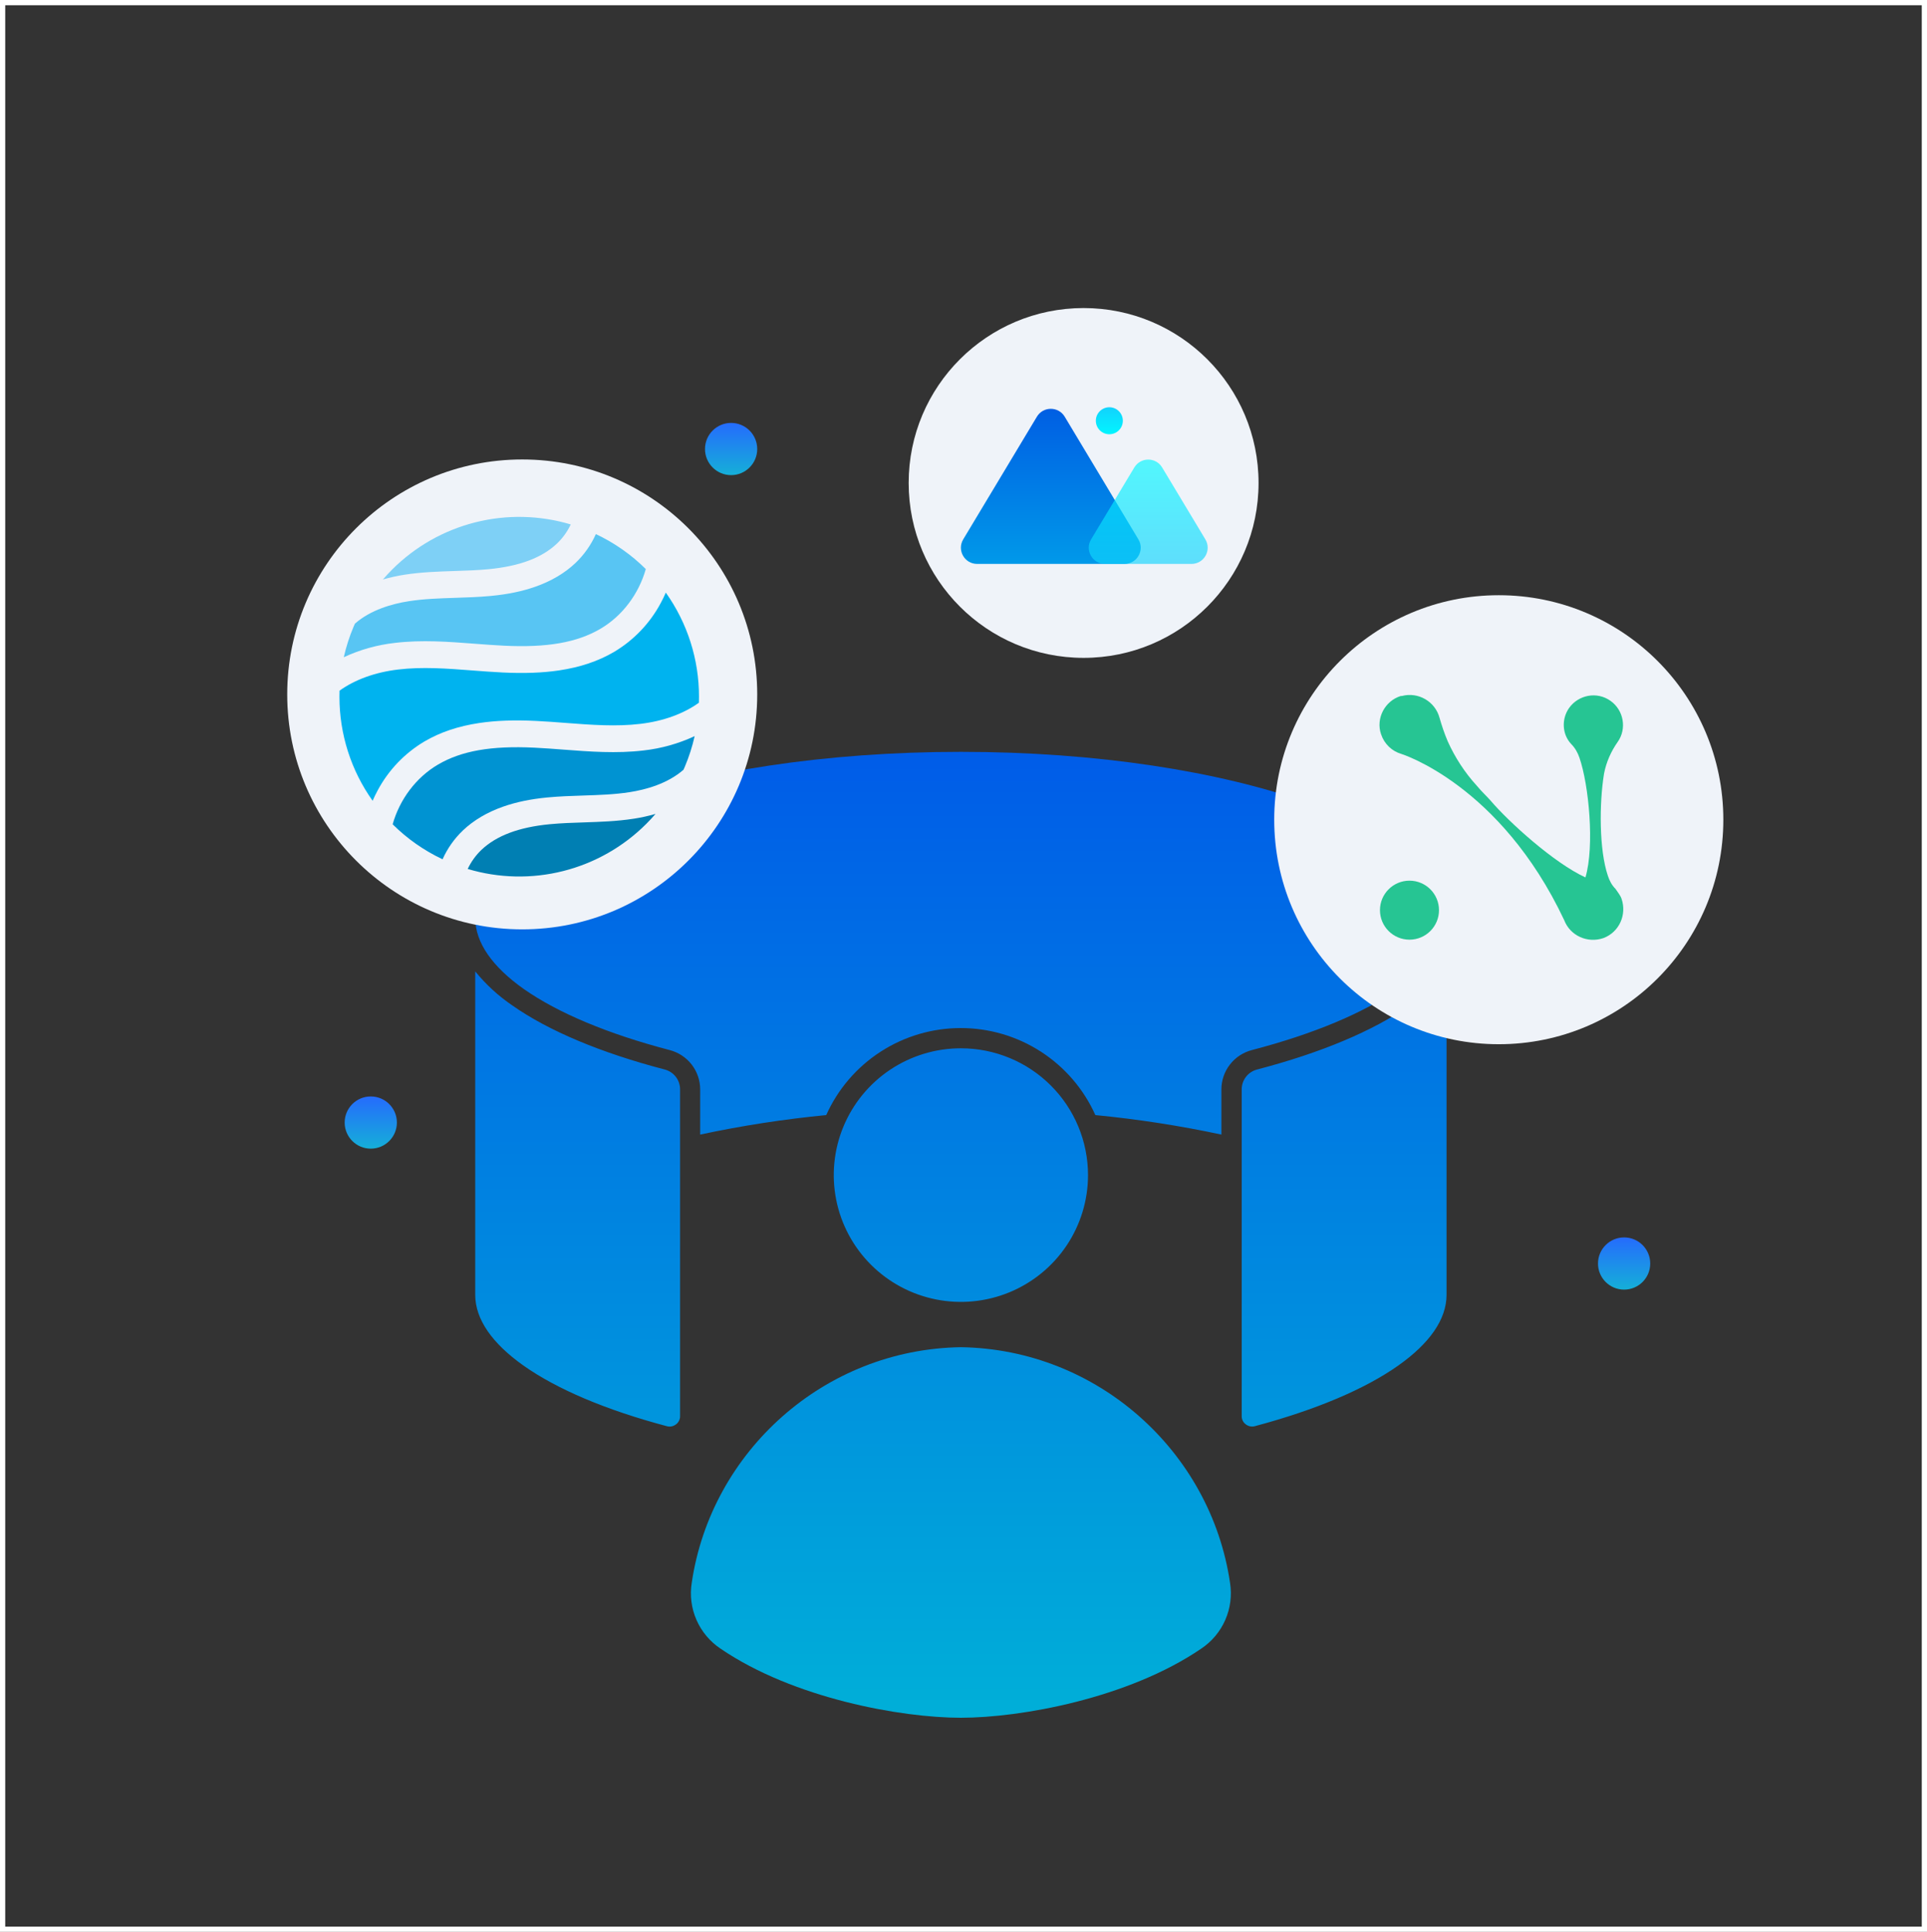
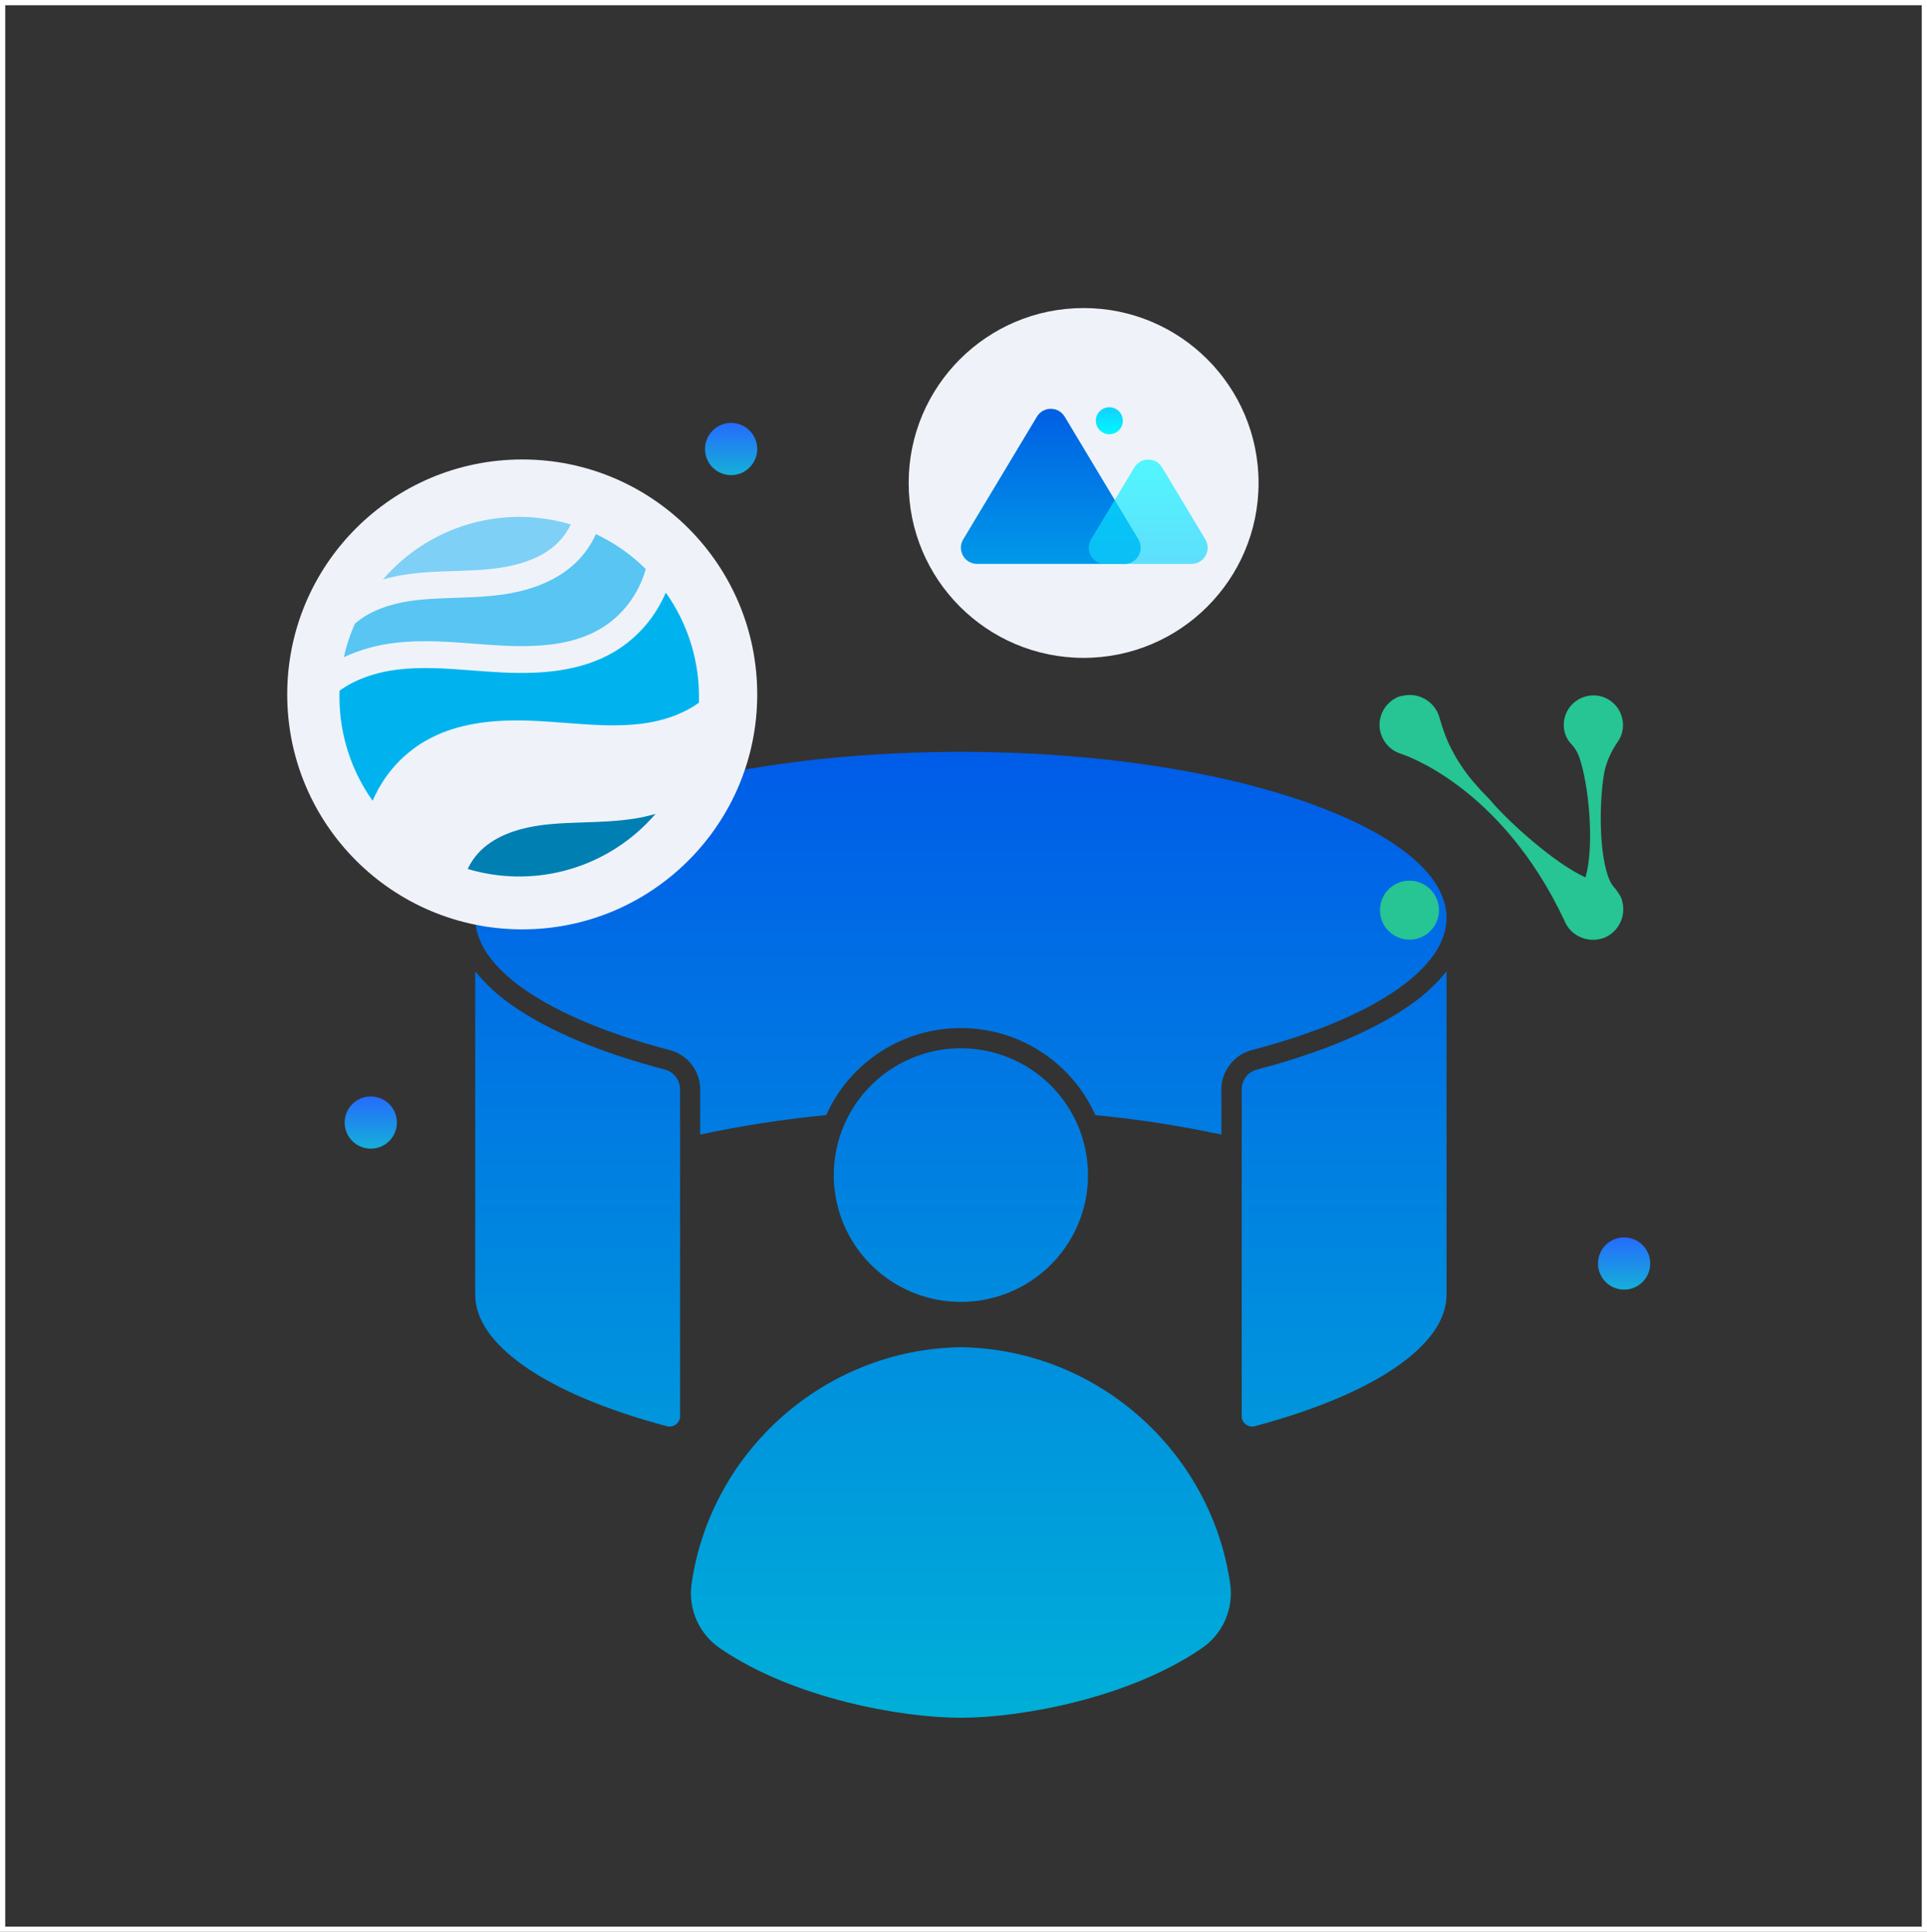
<svg xmlns="http://www.w3.org/2000/svg" width="369" height="370" viewBox="0 0 369 370" fill="none">
  <rect x="0" y="0" width="369" height="370" fill="#333333" stroke="none" />
  <rect x="0.5" y="0.5" width="368" height="369" stroke="white" />
  <path fill-rule="evenodd" clip-rule="evenodd" d="M184 200.777C179.185 200.777 174.479 202.202 170.476 204.87C166.473 207.539 163.353 211.332 161.51 215.77C159.668 220.208 159.186 225.091 160.125 229.802C161.064 234.513 163.383 238.841 166.787 242.237C170.191 245.634 174.529 247.947 179.251 248.884C183.973 249.821 188.868 249.34 193.316 247.502C197.764 245.664 201.565 242.551 204.24 238.557C206.915 234.563 208.343 229.868 208.343 225.064C208.342 218.623 205.777 212.446 201.212 207.892C196.647 203.337 190.456 200.778 184 200.777ZM277 247.982V186.048C274.959 188.559 272.563 190.76 269.886 192.581C262.953 197.453 252.925 201.651 240.745 204.837C239.886 205.052 239.124 205.551 238.584 206.253C238.045 206.955 237.759 207.818 237.773 208.703V271.198C237.762 271.507 237.827 271.814 237.962 272.093C238.097 272.371 238.298 272.612 238.548 272.795C238.793 272.99 239.082 273.124 239.389 273.185C239.696 273.246 240.014 273.233 240.315 273.147C251.882 270.054 261.337 266.087 267.801 261.506C273.687 257.334 277 252.738 277 247.982ZM129.401 272.841C129.663 272.658 129.875 272.414 130.019 272.129C130.163 271.844 130.235 271.528 130.227 271.21V208.699C130.241 207.815 129.955 206.951 129.416 206.249C128.876 205.547 128.114 205.048 127.254 204.833C115.075 201.647 105.047 197.449 98.115 192.577C95.438 190.757 93.041 188.558 91 186.048V247.982C91 252.738 94.313 257.334 100.195 261.514C106.659 266.095 116.114 270.081 127.681 273.154C127.973 273.237 128.28 273.252 128.578 273.197C128.877 273.142 129.158 273.019 129.401 272.837V272.841ZM277 175.802C277 180.593 273.633 185.228 267.661 189.423C261.093 194.039 251.499 198.04 239.761 201.11C238.073 201.539 236.578 202.52 235.513 203.895C234.447 205.27 233.874 206.961 233.883 208.699V217.305C225.917 215.6 217.859 214.353 209.749 213.57C207.526 208.606 203.909 204.391 199.336 201.433C194.764 198.475 189.43 196.901 183.981 196.901C178.531 196.901 173.198 198.475 168.625 201.433C164.052 204.391 160.436 208.606 158.212 213.57C150.102 214.353 142.045 215.6 134.078 217.305V208.699C134.087 206.961 133.514 205.27 132.449 203.895C131.383 202.52 129.888 201.539 128.2 201.11C116.478 198.04 106.887 194.039 100.3 189.423C94.367 185.228 91 180.593 91 175.802C91 167.394 101.133 159.588 117.513 153.766C134.497 147.735 157.999 144 184 144C210.001 144 233.503 147.735 250.487 153.766C266.867 159.588 277 167.394 277 175.802ZM184 258.026C157.867 258.413 136.167 277.968 132.462 303.147C132.075 305.564 132.393 308.041 133.377 310.282C134.362 312.524 135.972 314.436 138.015 315.79C151.989 325.308 172.588 329 183.996 329C195.404 329 216.004 325.308 229.977 315.79C232.022 314.437 233.633 312.525 234.619 310.284C235.605 308.042 235.924 305.565 235.537 303.147C231.833 277.968 210.137 258.417 184 258.026Z" fill="url(#paint0_linear_526_198)" />
  <circle cx="100" cy="133" r="45" fill="#EFF3F9" />
-   <circle cx="287" cy="157" r="43" fill="#EFF3F9" />
  <circle cx="207.5" cy="92.5" r="33.5" fill="#EFF3F9" />
  <path d="M198.556 79.807C199.761 77.799 202.672 77.799 203.88 79.807L217.989 103.303C219.232 105.372 217.74 108.007 215.327 108.007H187.109C184.696 108.007 183.206 105.372 184.447 103.303L198.556 79.807Z" fill="url(#paint1_linear_526_198)" />
  <path opacity="0.66" d="M217.214 89.53C218.42 87.521 221.33 87.521 222.536 89.53L230.812 103.303C232.055 105.373 230.566 108.007 228.15 108.007H211.598C209.185 108.007 207.692 105.373 208.936 103.303L217.212 89.53H217.214Z" fill="url(#paint2_linear_526_198)" />
  <path d="M212.428 83.172C213.856 83.172 215.013 82.014 215.013 80.586C215.013 79.158 213.856 78 212.428 78C210.999 78 209.842 79.158 209.842 80.586C209.842 82.014 210.999 83.172 212.428 83.172Z" fill="url(#paint3_linear_526_198)" />
  <path d="M269.9 179.974C273.021 179.974 275.552 177.444 275.552 174.323C275.552 171.202 273.021 168.672 269.9 168.672C266.779 168.672 264.249 171.202 264.249 174.323C264.249 177.444 266.779 179.974 269.9 179.974Z" fill="#26C593" />
  <path d="M309.355 170.247C308.623 169.514 308.204 168.677 307.89 167.735C306.216 162.816 306.216 153.921 307.158 148.165C307.576 145.967 308.518 143.874 309.774 142.095C311.553 139.583 310.925 136.025 308.413 134.246C305.797 132.363 302.239 133.095 300.46 135.607C298.995 137.7 299.099 140.63 300.878 142.514C301.611 143.246 302.134 144.188 302.448 145.13C304.227 150.258 305.378 161.979 303.599 168.049C297.634 165.328 288.948 157.479 285.39 153.293C284.553 152.351 283.82 151.723 282.774 150.467C280.471 147.956 278.588 145.025 277.227 141.99C276.599 140.525 276.076 138.956 275.657 137.49C275.657 137.595 275.657 137.386 275.657 137.49C274.82 134.351 271.576 132.467 268.436 133.304C268.436 133.304 268.332 133.304 268.227 133.304C265.192 134.246 263.413 137.595 264.459 140.63C265.087 142.514 266.553 143.874 268.332 144.397C268.332 144.397 287.274 150.258 299.518 176.212C300.669 179.247 304.018 180.712 307.053 179.665C310.088 178.514 311.553 175.165 310.506 172.13C310.297 171.502 309.774 170.874 309.355 170.247Z" fill="#26C593" />
  <circle cx="311" cy="242" r="5" fill="url(#paint4_linear_526_198)" />
  <circle cx="140" cy="86" r="5" fill="url(#paint5_linear_526_198)" />
  <circle cx="71" cy="215" r="5" fill="url(#paint6_linear_526_198)" />
  <path d="M75.606 123.135C80.774 122.517 85.936 122.912 90.929 123.294C92.763 123.434 94.66 123.58 96.505 123.669C104.777 124.069 110.474 123.07 114.978 120.431C119.208 117.952 122.333 113.712 123.661 108.993C120.881 106.23 117.648 103.964 114.103 102.293C113.171 104.377 111.843 106.259 110.192 107.834C108.138 109.778 105.553 111.305 102.508 112.375C100.015 113.251 97.251 113.825 94.06 114.132C91.758 114.353 89.447 114.428 87.212 114.501C84.119 114.602 81.197 114.696 78.304 115.145C75.116 115.638 70.995 116.789 67.965 119.444C67.877 119.641 67.79 119.838 67.706 120.037C66.907 121.924 66.279 123.879 65.831 125.878C68.918 124.44 72.22 123.513 75.605 123.135" fill="#58C5F3" />
-   <path d="M123.244 143.735C118.076 144.353 112.913 143.958 107.92 143.576C106.086 143.436 104.19 143.29 102.345 143.201C94.073 142.801 88.375 143.8 83.872 146.439C79.641 148.918 76.517 153.158 75.189 157.877C77.968 160.64 81.201 162.906 84.746 164.577C85.677 162.493 87.006 160.611 88.657 159.036C90.71 157.092 93.295 155.565 96.341 154.495C98.834 153.619 101.597 153.045 104.789 152.738C107.09 152.517 109.402 152.442 111.637 152.369C114.73 152.268 117.651 152.174 120.545 151.725C123.733 151.232 127.853 150.081 130.884 147.426C130.972 147.229 131.059 147.032 131.143 146.833C131.942 144.946 132.569 142.991 133.018 140.992C129.93 142.43 126.629 143.357 123.244 143.735" fill="#0093D2" />
  <path d="M121.331 156.81C118.129 157.306 114.914 157.411 111.803 157.512C109.648 157.582 107.42 157.654 105.28 157.86C99.365 158.429 95.083 160.036 92.188 162.775C91.095 163.822 90.204 165.061 89.56 166.431C95.511 168.213 101.833 168.35 107.856 166.827C113.879 165.305 119.377 162.179 123.766 157.783C124.379 157.17 124.966 156.538 125.527 155.887C124.15 156.286 122.748 156.595 121.331 156.812" fill="#007FB3" />
  <path d="M77.519 110.066C80.721 109.57 83.937 109.466 87.047 109.365C89.202 109.295 91.43 109.222 93.57 109.017C99.485 108.448 103.768 106.841 106.662 104.101C107.755 103.054 108.646 101.815 109.291 100.445C103.339 98.663 97.017 98.526 90.994 100.049C84.971 101.572 79.473 104.697 75.084 109.093C74.471 109.706 73.884 110.338 73.323 110.99C74.7 110.591 76.102 110.282 77.519 110.064" fill="#7ED0F6" />
  <path d="M72.311 151.4C74.383 147.51 77.483 144.262 81.274 142.011C84.303 140.236 87.743 139.079 91.792 138.473C94.923 138.005 98.456 137.874 102.592 138.075C104.51 138.167 106.443 138.315 108.313 138.459C113.277 138.838 117.965 139.198 122.634 138.639C127.053 138.111 130.903 136.697 133.83 134.594C133.842 134.21 133.848 133.825 133.848 133.438C133.857 126.294 131.636 119.326 127.495 113.504C127.206 114.171 126.887 114.828 126.538 115.476C124.466 119.367 121.365 122.615 117.575 124.866C114.546 126.641 111.105 127.798 107.057 128.403C103.925 128.872 100.392 129.002 96.256 128.802C94.338 128.709 92.406 128.561 90.536 128.418C85.572 128.039 80.883 127.678 76.215 128.237C71.795 128.766 67.945 130.18 65.019 132.283C65.006 132.667 65 133.052 65 133.438C64.992 140.582 67.212 147.551 71.353 153.373C71.642 152.706 71.961 152.048 72.311 151.4Z" fill="#00B3EF" />
  <defs>
    <linearGradient id="paint0_linear_526_198" x1="184" y1="144" x2="184" y2="329" gradientUnits="userSpaceOnUse">
      <stop stop-color="#005CE8" />
      <stop offset="1" stop-color="#00AFD8" />
    </linearGradient>
    <linearGradient id="paint1_linear_526_198" x1="201.326" y1="78.458" x2="201.326" y2="108.143" gradientUnits="userSpaceOnUse">
      <stop stop-color="#005FE3" />
      <stop offset="1" stop-color="#0099E9" />
    </linearGradient>
    <linearGradient id="paint2_linear_526_198" x1="219.981" y1="107.976" x2="219.981" y2="89.574" gradientUnits="userSpaceOnUse">
      <stop stop-color="#12D3FD" />
      <stop offset="1" stop-color="#01F5FF" />
    </linearGradient>
    <linearGradient id="paint3_linear_526_198" x1="212.46" y1="78.073" x2="212.46" y2="83.244" gradientUnits="userSpaceOnUse">
      <stop stop-color="#12D3FD" />
      <stop offset="1" stop-color="#01F5FF" />
    </linearGradient>
    <linearGradient id="paint4_linear_526_198" x1="311" y1="237" x2="311" y2="247" gradientUnits="userSpaceOnUse">
      <stop stop-color="#256BFD" />
      <stop offset="1" stop-color="#15AFD8" />
    </linearGradient>
    <linearGradient id="paint5_linear_526_198" x1="140" y1="81" x2="140" y2="91" gradientUnits="userSpaceOnUse">
      <stop stop-color="#256BFD" />
      <stop offset="1" stop-color="#15AFD8" />
    </linearGradient>
    <linearGradient id="paint6_linear_526_198" x1="71" y1="210" x2="71" y2="220" gradientUnits="userSpaceOnUse">
      <stop stop-color="#256BFD" />
      <stop offset="1" stop-color="#15AFD8" />
    </linearGradient>
  </defs>
</svg>